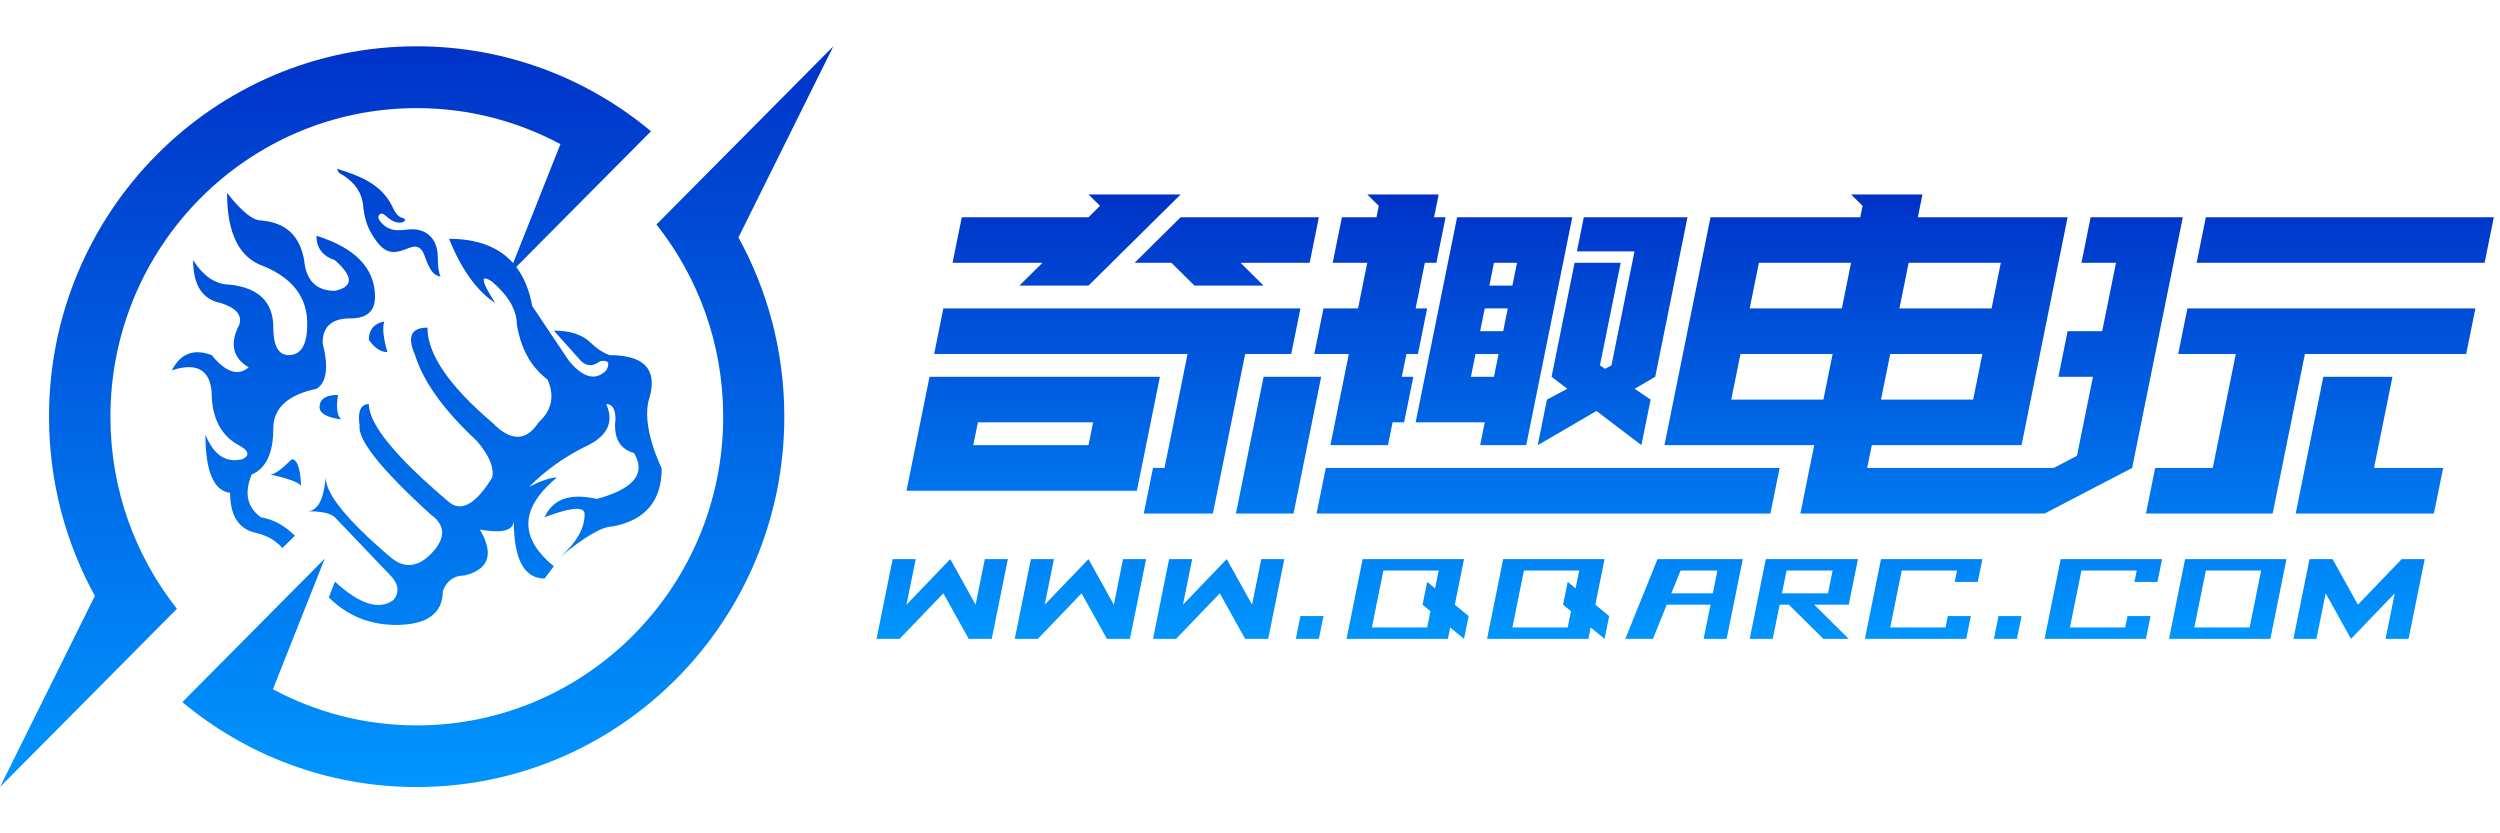
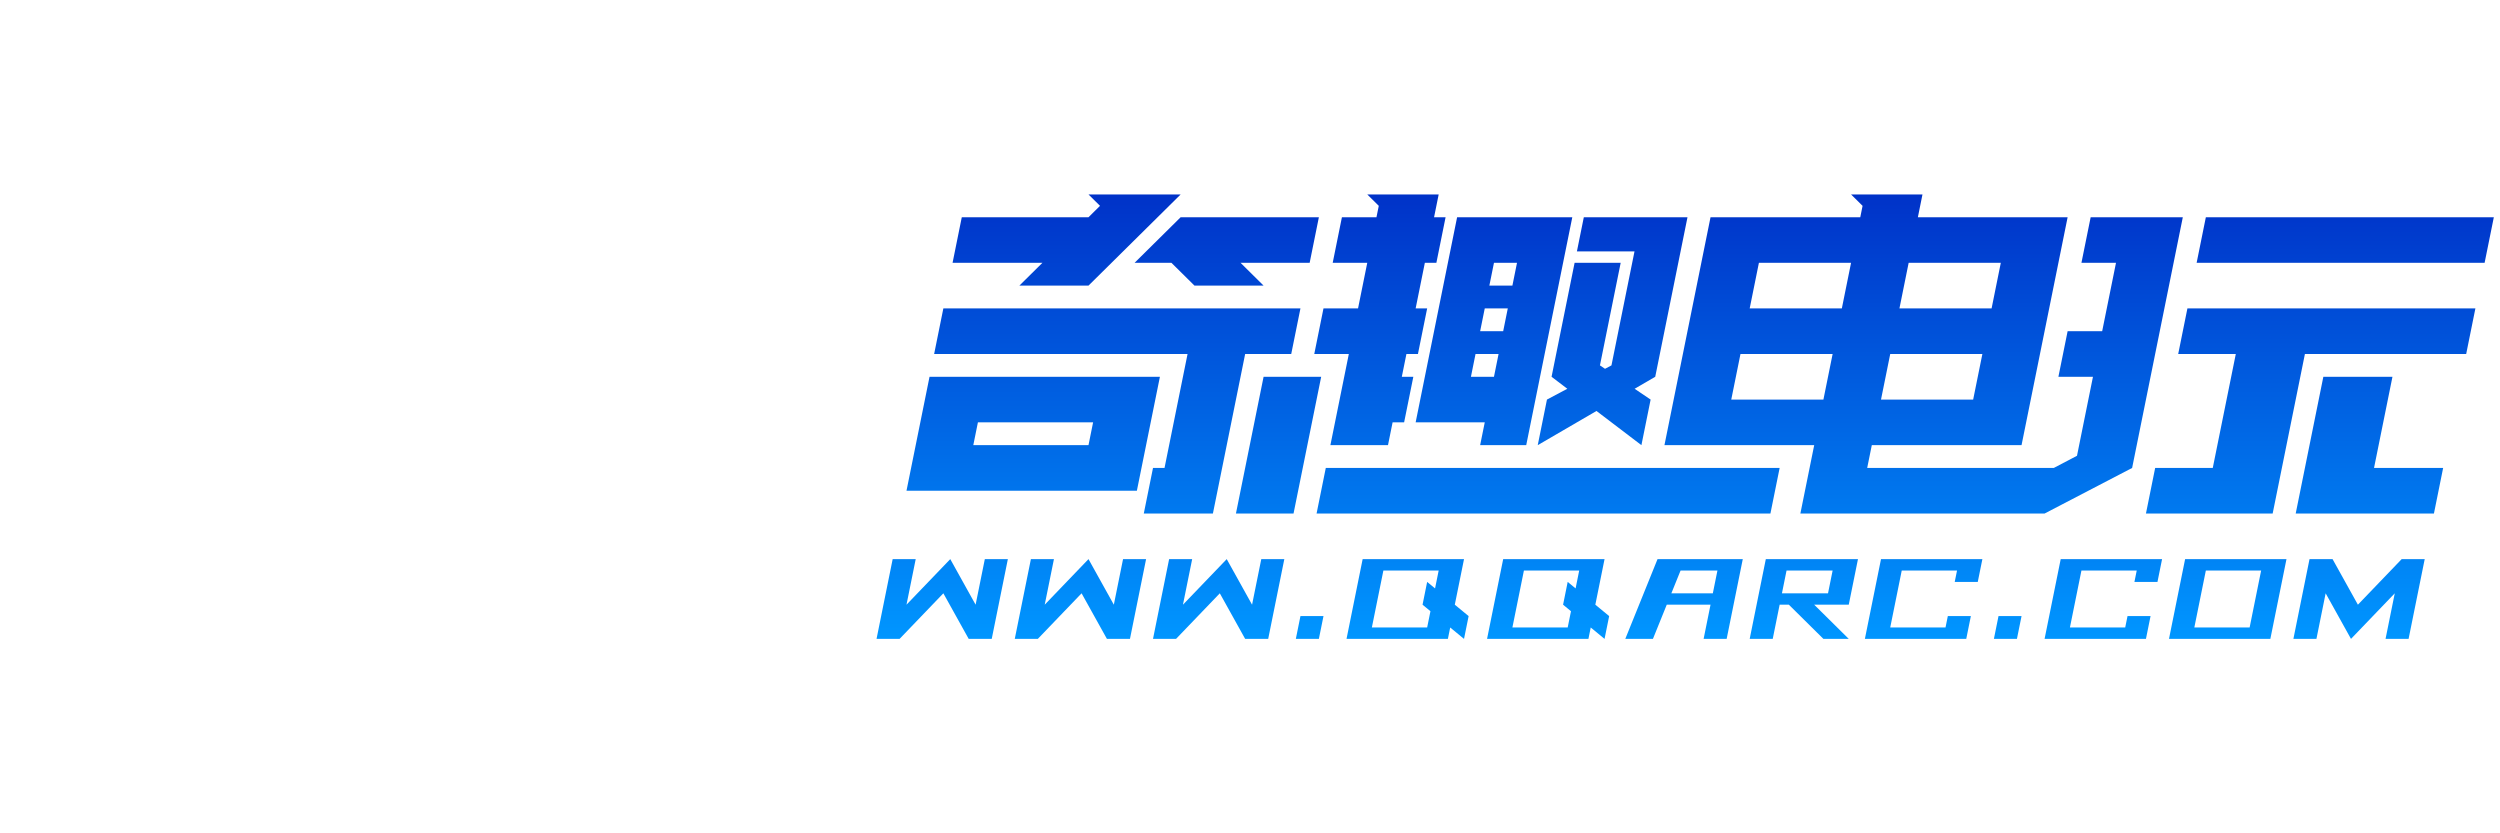
<svg xmlns="http://www.w3.org/2000/svg" fill="none" version="1.1" width="810" height="270" viewBox="0 0 810 270">
  <defs>
    <linearGradient x1="0.5" y1="0" x2="0.5" y2="1" id="master_svg0_2286_417">
      <stop offset="0%" stop-color="#0032C8" stop-opacity="1" />
      <stop offset="100%" stop-color="#0096FF" stop-opacity="1" />
    </linearGradient>
    <linearGradient x1="0.5" y1="0" x2="0.5" y2="1" id="master_svg1_2286_417">
      <stop offset="0%" stop-color="#0032C8" stop-opacity="1" />
      <stop offset="100%" stop-color="#0096FF" stop-opacity="1" />
    </linearGradient>
  </defs>
  <g>
    <g>
      <g>
-         <path d="M135.04,35.03C151.855,35.03,167.688,39.26,181.575,46.7L166.26,85.272Q159.306,77.38,145.492,77.38Q151.488,92.26,160.471,98.21Q155.94,91.135,156.864,90.318Q157.365,89.874,159.469,91.27Q167.459,98.21,167.459,105.16Q169.455,117.06,177.446,123.01Q180.92,131.12,174.448,136.9Q171.837,140.933,168.659,141.453Q164.54,142.127,159.469,136.9Q138.494,119.05,138.494,106.15Q135.05,106.15,133.832,107.809Q132.223,109.999,134.494,115.08Q138.494,127.97,154.476,142.85Q160.471,149.79,159.469,154.75Q153.37,164.588,148.433,164.028Q146.902,163.854,145.482,162.68Q119.515,140.71,119.515,130.94Q118.41,130.94,117.687,131.469Q115.791,132.856,116.517,137.88Q115.514,144.82,139.487,166.64Q142.774,168.973,143.19,171.744Q143.66,174.864,140.489,178.54Q133.501,186.47,126.503,180.52Q105.528,162.67,105.528,154.73Q104.526,165.64,99.533,165.64Q106.521,165.64,108.526,167.62L126.503,186.46Q130.503,190.58,127.505,194.39Q120.517,199.51,108.526,188.44L106.531,193.56Q115.524,202.49,128.508,202.49Q143.487,202.33,143.487,191.42Q145.482,186.46,150.475,186.46Q155.98,185.092,157.483,181.845Q159.254,178.017,155.468,171.58Q164.241,173.161,166.01,170.318Q166.457,169.6,166.457,168.6Q166.457,187.44,176.443,187.44L179.441,183.47Q171.385,176.881,171.197,170.073Q170.988,162.527,180.443,154.71Q177.446,154.71,171.45,157.69Q179.441,149.76,189.427,144.8Q196.074,141.799,197.236,137.346Q197.995,134.438,196.415,130.91Q199.413,130.91,199.413,135.87Q198.41,144.8,205.408,146.78Q207.332,149.962,206.787,152.634Q205.634,158.291,193.417,161.66Q180.433,158.68,176.433,167.61Q187.582,163.351,189.158,165.676Q189.417,166.059,189.417,166.62Q189.417,173.56,181.426,180.51Q193.417,170.59,198.41,170.59Q214.392,167.61,214.392,151.75C214.404,151.744,207.425,137.875,210.411,128.95Q212.15,122.912,209.924,119.499Q207.029,115.06,197.428,115.06Q194.132,113.77,191.432,111.09Q187.432,107.12,179.441,107.12L187.432,116.05Q190.529,120.02,194.42,117.04Q196.399,116.677,196.916,117.389Q197.45,118.127,196.415,120.02Q194.722,121.722,192.839,121.974Q189.023,122.483,184.424,117.04L172.462,99.2Q171.048,91.486,167.263,86.498L196.802,56.74L210.918,42.52C190.3,25.33,163.846,15,135,15C69.217,15,15.882,68.73,15.882,135C15.882,156.07,21.272,175.86,30.742,193.07L0,255L57.325,197.25C43.835,180.17,35.775,158.55,35.775,135.04C35.775,79.8,80.216,35.03,135.04,35.03ZM270,15L226.8,58.52L212.695,72.73C226.224,89.82,234.314,111.47,234.314,135.03C234.314,190.26,189.874,235.03,135.05,235.03C118.195,235.03,102.332,230.78,88.425,223.31L105.221,181L67.5,219L59.082,227.48C79.7,244.67,106.154,255,135,255C200.783,255,254.118,201.27,254.118,135C254.118,113.93,248.728,94.14,239.258,76.93L270,15ZM109.201,54.68C116.686,57.01,123.416,59.6,127.009,66.71C127.823,68.33,128.498,70.14,130.593,70.69C130.96,70.79,131.397,71.06,131.139,71.5C130.98,71.78,130.533,72.03,130.196,72.08C128.329,72.35,126.87,71.51,125.52,70.4C125.406,70.306,125.286,70.2,125.163,70.09C124.487,69.486,123.698,68.782,122.959,69.51C122.036,70.41,123.019,71.56,123.724,72.32C125.083,73.78,126.831,74.61,128.915,74.59C129.938,74.58,130.96,74.51,131.972,74.39C137.561,73.7,141.343,76.73,141.8,82.27C141.854,82.919,141.866,83.572,141.878,84.232C141.909,85.975,141.942,87.767,142.762,89.66C140.211,89.1,139.526,87.34,138.722,85.79C138.087,84.57,137.779,83.19,137.184,81.94C136.35,80.18,134.96,79.44,132.955,80.19C132.737,80.27,132.499,80.33,132.28,80.42C126.999,82.61,124.26,82.32,120.339,75.66C118.701,72.88,117.956,69.82,117.658,66.67C117.242,62.21,114.81,59.17,111.216,56.81C110.531,56.37,109.588,56.18,109.201,54.68ZM88.544,138.86Q88.544,150.76,81.556,153.74Q77.804,162.73,84.554,167.61Q90.549,168.6,95.542,173.56C93.537,175.55,93.537,175.55,91.542,177.53C88.544,174.55,86.549,173.56,82.549,172.57Q74.558,170.59,74.558,159.68Q66.567,158.69,66.567,140.84Q70.567,150.75,78.558,148.77Q80.066,148.024,80.154,147.135Q80.298,145.667,76.563,143.81Q68.572,138.85,68.572,126.95Q68.136,122.155,65.575,120.234Q62.309,117.785,55.588,120.01C55.675,119.952,55.81,119.723,56.009,119.385C57.153,117.447,60.396,111.95,68.572,115.05Q73.46,121.031,77.485,120.491Q79.093,120.276,80.563,119.02Q72.731,114.37,77.565,105.13Q78.945,100.55,71.57,98.19Q62.577,96.47,62.577,84.3Q67.649,92.23,74.568,92.23Q88.554,93.82,88.554,106.12Q88.554,115.05,93.547,115.05Q99.513,115.05,99.543,105.13Q99.701,92.24,85.556,86.29Q73.565,82.33,73.565,62.49Q80.553,71.42,84.554,71.42Q96.545,72.41,98.54,84.31Q99.503,94.23,108.526,94.23Q112.294,93.396,112.905,91.52Q113.751,88.918,108.526,84.31Q102.531,82.33,102.531,76.38Q121.51,82.33,121.51,96.22Q121.51,103.16,113.519,103.16Q104.526,103.16,104.526,111.09Q107.524,122.99,102.531,125.97Q88.544,128.94,88.544,138.86ZM125.51,114.08Q122.274,114.08,119.515,110.11Q119.515,105.15,124.508,104.16Q123.515,107.14,125.51,114.08ZM110.521,135.9Q103.533,134.91,103.533,131.93Q103.533,130.728,104.081,129.891Q105.345,127.963,109.519,127.97Q108.526,133.92,110.521,135.9ZM87.561,153.75Q89.557,153.75,94.55,148.79C97.424,148.79,97.533,157.044,97.546,157.681C97.419,155.705,87.66,153.8,87.561,153.75ZM97.546,157.681C97.547,157.706,97.547,157.72,97.547,157.72C97.547,157.707,97.547,157.694,97.546,157.681Z" fill-rule="evenodd" fill="url(#master_svg0_2286_417)" fill-opacity="1" />
-       </g>
+         </g>
    </g>
    <g>
      <g>
        <path d="M714.695,70.385L711.709,85.154L805.014,85.154L808,70.385L714.695,70.385ZM690.809,151.615L707.231,70.385L688.57,70.385L677.373,70.385L674.387,85.154L685.584,85.154L681.105,107.308L669.909,107.308L666.923,122.077L678.12,122.077L672.947,147.672L665.43,151.615L604.969,151.615L606.462,144.231L636.319,144.231L654.98,144.231L657.966,129.462L660.952,114.692L663.937,99.923L666.923,85.154L669.909,70.385L651.248,70.385L621.39,70.385L622.137,66.692L622.883,63L604.222,63L599.744,63L603.476,66.692L602.729,70.385L572.872,70.385L554.211,70.385L546.746,107.308L545.254,114.692L539.282,144.231L557.943,144.231L587.801,144.231L586.308,151.615L583.322,166.385L601.983,166.385L662.444,166.385L690.809,151.615ZM618.405,85.154L648.262,85.154L645.276,99.923L615.419,99.923L618.405,85.154ZM612.433,114.692L642.291,114.692L639.305,129.462L609.447,129.462L612.433,114.692ZM590.786,129.462L560.929,129.462L563.915,114.692L593.772,114.692L590.786,129.462ZM596.758,99.923L566.9,99.923L569.886,85.154L599.744,85.154L596.758,99.923ZM426.57,166.385L573.618,166.385L576.604,151.615L429.556,151.615L426.57,166.385ZM367.601,85.154L379.544,85.154L387.009,92.538L409.402,92.538L401.937,85.154L424.33,85.154L427.316,70.385L382.53,70.385L367.601,85.154ZM330.279,92.538L352.672,92.538L360.137,85.154L375.065,70.385L382.53,63L373.573,63L360.137,63L352.672,63L356.405,66.692L352.672,70.385L311.618,70.385L308.632,85.154L337.744,85.154L330.279,92.538ZM409.402,122.077L400.444,166.385L419.105,166.385L428.063,122.077L409.402,122.077ZM458.667,136.846L473.595,136.846L481.06,136.846L479.567,144.231L494.496,144.231L498.228,125.769L498.974,122.077L506.439,85.154L509.424,70.385L494.496,70.385L487.031,70.385L472.103,70.385L469.117,85.154L461.652,122.077L458.667,136.846ZM484.046,85.154L491.51,85.154L490.017,92.538L482.553,92.538L484.046,85.154ZM481.06,99.923L488.524,99.923L487.031,107.308L479.567,107.308L481.06,99.923ZM478.074,114.692L485.538,114.692L484.046,122.077L476.581,122.077L478.074,114.692ZM775.157,122.077L752.764,122.077L746.792,151.615L743.806,166.385L766.199,166.385L788.593,166.385L791.578,151.615L769.185,151.615L775.157,122.077ZM727.385,99.923L708.724,99.923L705.738,114.692L724.399,114.692L716.935,151.615L698.273,151.615L695.288,166.385L713.949,166.385L736.342,166.385L739.328,151.615L746.792,114.692L799.043,114.692L802.029,99.923L749.778,99.923L727.385,99.923ZM579.59,181.154L572.125,181.154L566.9,207L574.365,207L576.604,195.923L579.59,195.923L590.786,207L598.997,207L587.801,195.923L591.533,195.923L598.997,195.923L599.744,192.231L601.236,184.846L601.983,181.154L594.519,181.154L579.59,181.154ZM592.279,192.231L577.35,192.231L578.843,184.846L593.772,184.846L592.279,192.231ZM763.96,195.923L755.749,181.154L748.285,181.154L746.046,192.231L743.06,207L750.524,207L753.51,192.231L761.721,207L775.903,192.231L772.917,207L780.382,207L783.368,192.231L785.607,181.154L778.143,181.154L763.96,195.923ZM510.171,85.154L502.707,122.077L507.812,125.961L501.214,129.462L498.228,144.231L517.262,133.154L531.818,144.231L534.803,129.462L529.616,125.961L536.296,122.077L544.507,81.462L546.746,70.385L531.818,70.385L513.157,70.385L510.917,81.462L529.578,81.462L522.114,118.385L520.024,119.492L518.382,118.385L525.1,85.154L510.171,85.154ZM316.097,195.923L307.886,181.154L293.704,195.923L296.69,181.154L289.225,181.154L286.239,195.923L284,207L291.464,207L305.647,192.231L313.858,207L321.322,207L326.547,181.154L319.083,181.154L316.097,195.923ZM405.67,195.923L397.459,181.154L383.276,195.923L386.262,181.154L378.798,181.154L375.812,195.923L373.573,207L381.037,207L395.219,192.231L403.43,207L410.895,207L413.134,195.923L416.12,181.154L408.655,181.154L405.67,195.923ZM360.883,195.923L352.672,181.154L338.49,195.923L341.476,181.154L334.011,181.154L331.026,195.923L328.786,207L336.251,207L350.433,192.231L358.644,207L366.108,207L371.333,181.154L363.869,181.154L360.883,195.923ZM349.687,159L368.348,159L371.333,144.231L372.826,136.846L375.812,122.077L357.151,122.077L319.829,122.077L301.168,122.077L296.69,144.231L293.704,159L312.365,159L349.687,159ZM316.843,136.846L354.165,136.846L352.672,144.231L315.35,144.231L316.843,136.846ZM428.809,99.923L425.823,114.692L437.02,114.692L431.048,144.231L449.709,144.231L451.202,136.846L454.934,136.846L457.92,122.077L454.188,122.077L455.681,114.692L459.413,114.692L462.399,99.923L458.667,99.923L461.652,85.154L465.385,85.154L468.37,70.385L464.638,70.385L466.131,63L447.47,63L442.991,63L446.724,66.692L445.977,70.385L434.781,70.385L431.795,85.154L442.991,85.154L440.006,99.923L428.809,99.923ZM377.305,151.615L373.573,151.615L370.587,166.385L374.319,166.385L392.98,166.385L403.43,114.692L418.359,114.692L421.345,99.923L305.647,99.923L302.661,114.692L384.769,114.692L377.305,151.615ZM473.595,184.846L474.342,181.154L466.878,181.154L448.963,181.154L441.499,181.154L440.752,184.846L437.02,203.308L436.274,207L443.738,207L461.652,207L469.117,207L469.863,203.308L474.342,207L475.835,199.615L471.356,195.923L473.595,184.846ZM464.959,190.65L462.399,188.538L460.906,195.923L463.466,198.035L462.399,203.308L444.484,203.308L448.217,184.846L466.131,184.846L464.959,190.65ZM519.875,181.154L512.41,181.154L494.496,181.154L487.031,181.154L486.285,184.846L482.553,203.308L481.806,207L489.271,207L507.185,207L514.65,207L515.396,203.308L519.875,207L521.368,199.615L516.889,195.923L519.875,181.154ZM510.492,190.65L507.932,188.538L506.439,195.923L508.999,198.035L507.932,203.308L490.017,203.308L493.749,184.846L511.664,184.846L510.492,190.65ZM546,181.154L537.043,181.154L532.564,192.231L531.818,194.077L526.593,207L535.55,207L540.028,195.923L554.211,195.923L551.972,207L559.436,207L561.675,195.923L562.422,192.231L563.915,184.846L564.661,181.154L557.197,181.154L546,181.154ZM554.957,192.231L541.521,192.231L544.507,184.846L556.45,184.846L554.957,192.231ZM616.912,181.154L609.447,181.154L608.701,184.846L604.969,203.308L604.222,207L611.687,207L629.601,207L637.066,207L637.812,203.308L638.558,199.615L631.094,199.615L630.348,203.308L612.433,203.308L616.165,184.846L634.08,184.846L633.333,188.538L640.798,188.538L641.544,184.846L642.291,181.154L634.826,181.154L616.912,181.154ZM675.134,181.154L667.67,181.154L666.923,184.846L663.191,203.308L662.444,207L669.909,207L687.823,207L695.288,207L696.034,203.308L696.781,199.615L689.316,199.615L688.57,203.308L670.655,203.308L674.387,184.846L692.302,184.846L691.556,188.538L699.02,188.538L699.766,184.846L700.513,181.154L693.048,181.154L675.134,181.154ZM715.442,181.154L707.977,181.154L707.231,184.846L703.499,203.308L702.752,207L710.217,207L728.131,207L735.595,207L736.342,203.308L740.074,184.846L740.821,181.154L733.356,181.154L715.442,181.154ZM728.878,203.308L710.963,203.308L714.695,184.846L732.61,184.846L728.878,203.308ZM646.023,207L653.487,207L654.98,199.615L647.516,199.615L646.023,207ZM419.852,207L427.316,207L428.809,199.615L421.345,199.615L419.852,207Z" fill="url(#master_svg1_2286_417)" fill-opacity="1" />
      </g>
    </g>
  </g>
</svg>